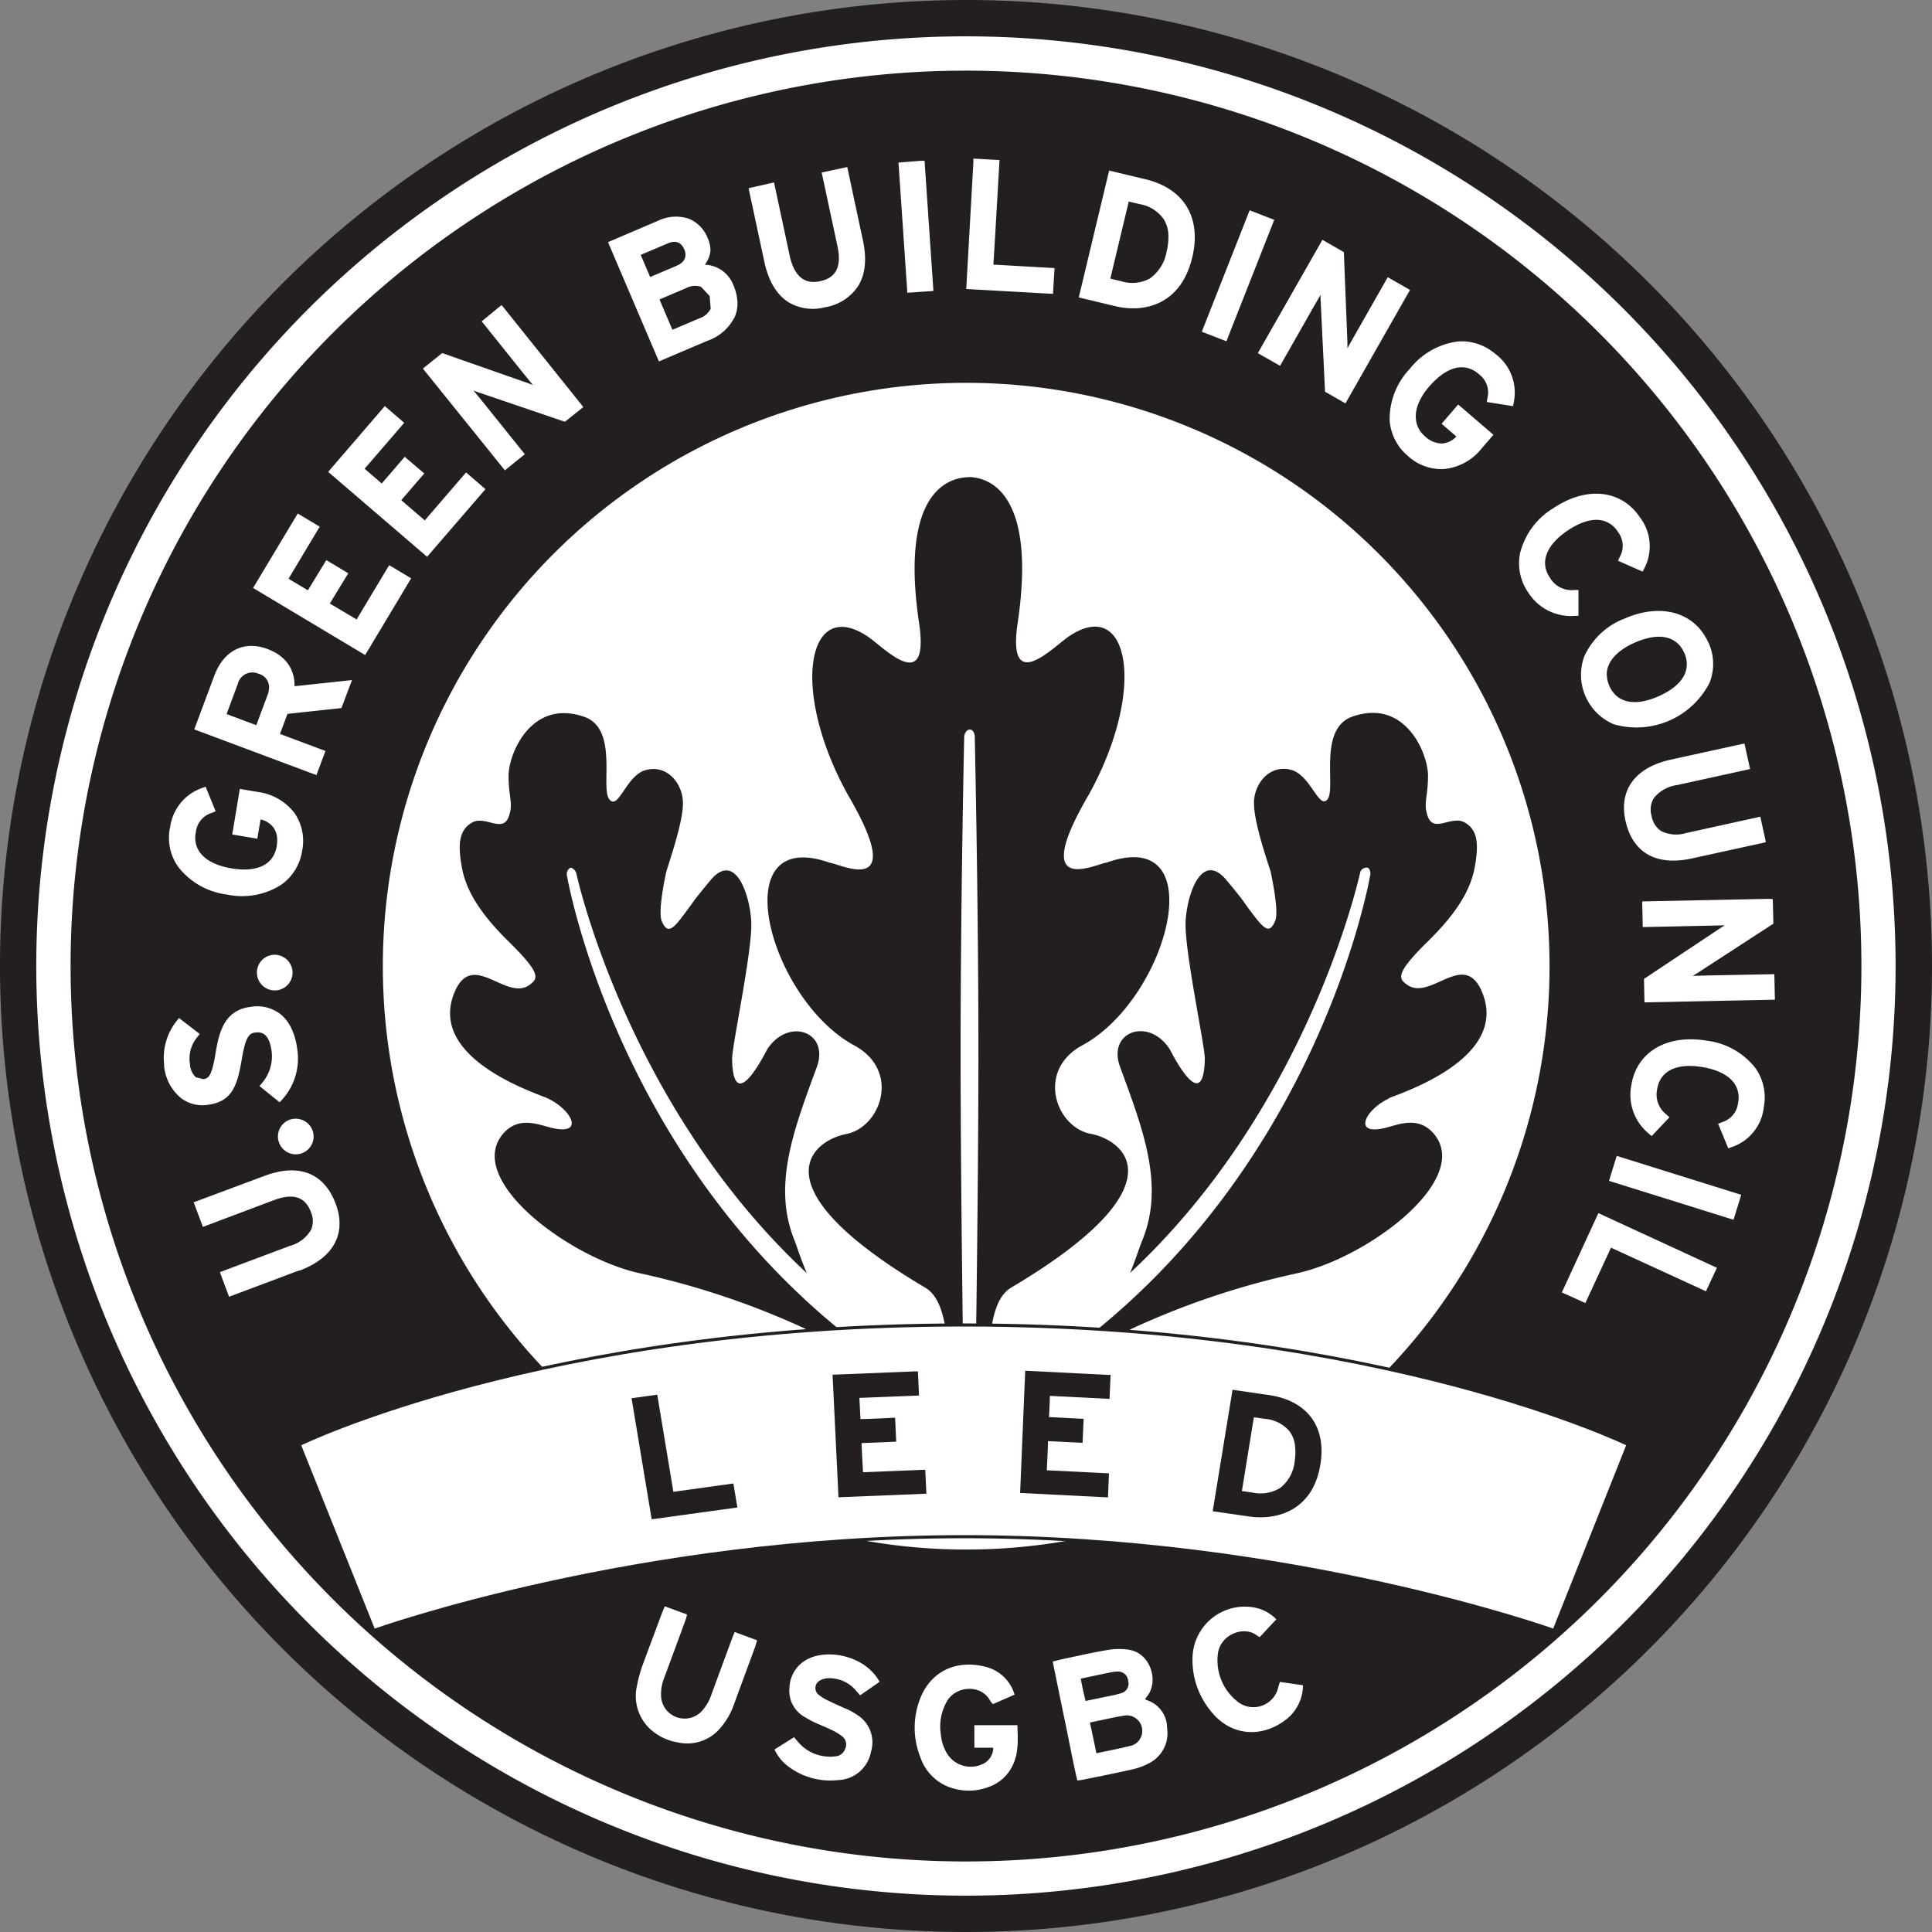
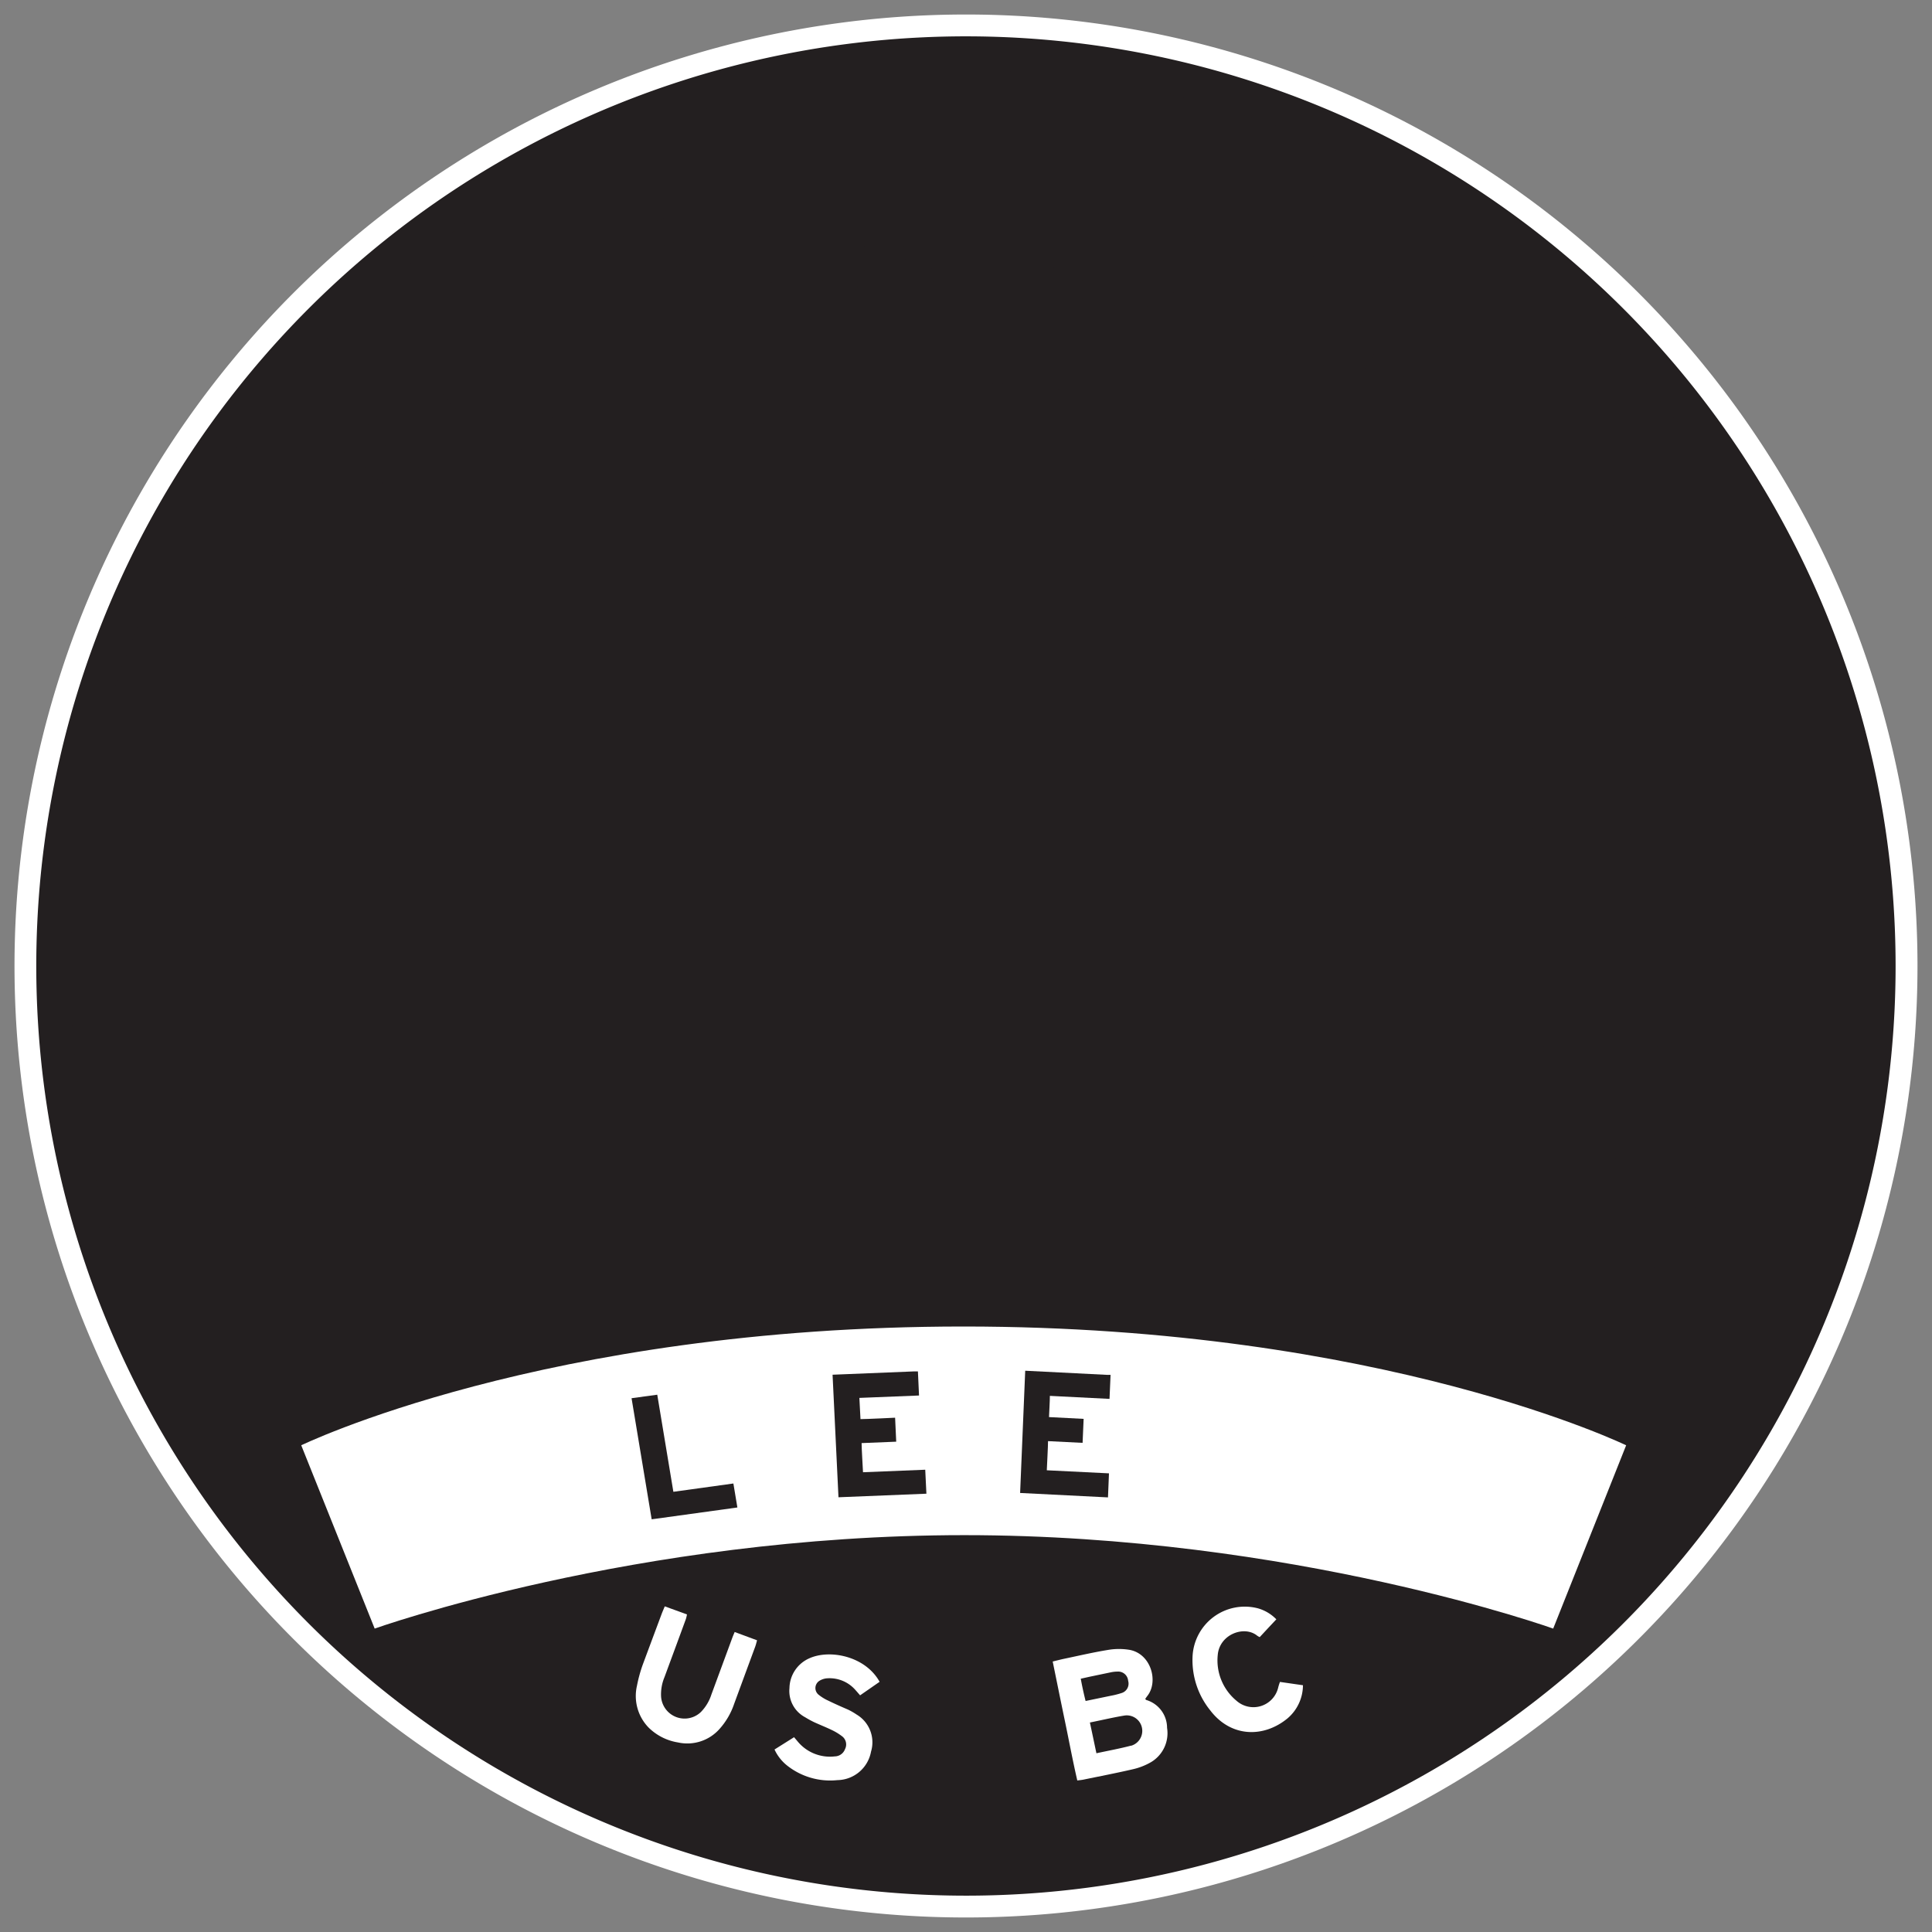
<svg xmlns="http://www.w3.org/2000/svg" viewBox="0 0 314.2 314.2">
  <rect x="0" y="0" width="314.2" height="314.2" fill="#808080" stroke="none" />
  <defs>
    <style>.cls-1,.cls-3{fill:#fff;}.cls-2{fill:#231f20;}.cls-3{stroke:#231f20;stroke-miterlimit:10;stroke-width:0.5px;}</style>
  </defs>
  <g id="Capa_2" data-name="Capa 2">
    <g id="Isolation_Mode" data-name="Isolation Mode">
      <path class="cls-1" d="M311.84,157.1A154.74,154.74,0,1,1,157.1,2.36,154.74,154.74,0,0,1,311.84,157.1" />
-       <path class="cls-2" d="M157.1,0A157.1,157.1,0,1,0,314.2,157.1,157.1,157.1,0,0,0,157.1,0m0,308.29A151.19,151.19,0,1,1,308.28,157.1,151.18,151.18,0,0,1,157.1,308.29" />
-       <path class="cls-2" d="M225.82,178.62c1.48-.7,19.45-6.23,15.32-17-2.9-7.54-8.48,1.39-12.37-1.52-1.25-.93-2-1.67,3.44-7s7.13-9.09,7.68-12.36.53-5.77-1.72-7-5.21,2.07-6.1-1.38c-.54-1.85.16-2.89.17-6.2,0-3.62-3.7-12.66-12.33-9.61-5.58,2-2.62,11.59-4,13.41s-2.73-3.84-5.87-4.74c-3.62-1-6.14,2.32-6.11,5.43s2,8.88,2.72,11.12c.37,1.78,1.33,6.6.73,8-.92,2.14-1.71,1.44-3.77-1.28-1.82-2.4-.86-1.39-4.07-5.26-4-4.92-6.43,1.91-6.72,6.48s3.17,20.45,3.12,22.56c-.24,9.53-5.54-1.39-5.71-1.65-3.48-5.3-10.17-2.82-8.08,2.87,3.81,10.36,7.24,19.31,3.63,28.2-.49,1.19-1.13,3.27-2,5.33,29.37-27.35,37.45-65.23,37.46-65.27a1.15,1.15,0,0,1,1.16-.65c.37.12.55.85.43,1.24,0,.07-9.59,56.32-60.8,85.05-1.13.61-1.26-.05-1.48-1.07.24-8.91.61-15,3.92-16.93,27.58-16.38,18.62-23.91,12.9-25s-9-10.47-1.1-14.53c13.89-7.81,21-35.69,3.74-29.59-1.57.13-12.91,6-2.92-11.07,9.46-17.1,6.55-32.34-3.26-25.7-2.57,1.73-9.86,9.44-8.4-1.71,2.61-16.93-1.59-23-6.55-24.07,0,0-.52-.09-.94-.13l-.45,0V77.6a9.94,9.94,0,0,0-1.39.16c-5,1.11-9.16,7.14-6.56,24.07,1.46,11.15-5.83,3.44-8.39,1.71-9.82-6.64-12.73,8.6-3.27,25.7,10,17.1-1.34,11.2-2.92,11.07-17.24-6.1-10.14,21.78,3.75,29.59,7.88,4.06,4.61,13.41-1.1,14.53s-14.69,8.65,12.89,25c3.31,2,3.72,8.06,4,17-.22,1-.39,1.6-1.51,1-51.2-28.73-60.78-85-60.79-85.05a1.19,1.19,0,0,1,.53-1.24c.36-.12.93.51,1,.91,0,0,8.11,37.66,37.48,65-.89-2.06-1.54-4.14-2-5.33-3.6-8.89-.18-17.84,3.63-28.2,2.09-5.69-4.59-8.17-8.07-2.87-.17.26-5.48,11.18-5.71,1.65-.06-2.11,3.4-18,3.11-22.56s-2.71-11.4-6.71-6.48c-3.21,3.87-2.26,2.86-4.08,5.26-2,2.72-2.84,3.42-3.76,1.28-.6-1.42.35-6.24.73-8,.67-2.24,2.69-8,2.72-11.12s-2.5-6.45-6.11-5.43c-3.14.9-4.39,6.61-5.87,4.74s1.53-11.44-4.06-13.41c-8.63-3-12.33,6-12.32,9.61,0,3.31.71,4.35.16,6.2-.89,3.45-3.85.12-6.09,1.38s-2.26,3.76-1.72,7,2.21,7,7.67,12.36,4.7,6,3.45,7c-3.89,2.91-9.47-6-12.37,1.52-4.13,10.73,13.84,16.26,15.31,17,3.85,1.84,6,6,.71,4.8-2.11-.49-5.35-2-7.89.79-6.69,7.46,10.76,20.48,22.35,22.88a130.05,130.05,0,0,1,26.34,8.82c4.32,2,22.74,14.59,24,19.71.33,1.51,1.11,2.63,2.89,2.63s2.54-1,2.86-2.53c1.17-5,19.68-17.85,24-19.81a129.91,129.91,0,0,1,26.33-8.82c11.59-2.4,29-15.42,22.35-22.88-2.54-2.82-5.77-1.28-7.88-.79-5.26,1.24-3.15-3,.7-4.8m-67.36,53.25s-.12,1-.94,1-.77-1-.77-1-.59-36-.59-60.69.59-51.56.59-51.56.22-1,.91-1,.8,1,.8,1,.6,26.88.6,51.56-.6,60.69-.6,60.69" />
+       <path class="cls-2" d="M157.1,0m0,308.29A151.19,151.19,0,1,1,308.28,157.1,151.18,151.18,0,0,1,157.1,308.29" />
      <path class="cls-2" d="M157.1,11.49A145.62,145.62,0,1,0,302.72,157.11,145.63,145.63,0,0,0,157.1,11.49M288.31,146.22l.09,4-12.31,8-.81.49,2.36-.07,10.92-.21.09,4.15-21.21.44-.08-3.82,12.63-8.4.51-.32-2.34.06-11,.23-.09-4.17,20.58-.42Zm-4.61-25.3.91,4.15-11.84,2.6a5.85,5.85,0,0,0-3.83,2.15,3.64,3.64,0,0,0-.36,2.8,3.76,3.76,0,0,0,1.54,2.52,5.56,5.56,0,0,0,4.16.32l12-2.64.91,4.15-12,2.63c-5.84,1.28-9.68-.9-10.84-6.13-1.1-5,1.58-8.66,7.37-9.93l11.31-2.48Zm-5.86-16.44a8.38,8.38,0,0,1,.21,6.51,13.37,13.37,0,0,1-15.57,6.81,8.73,8.73,0,0,1-4.85-11,11.79,11.79,0,0,1,6.57-6.2c6-2.62,11.46-1,13.64,3.93M247.2,90a11.91,11.91,0,0,1,5.33-7.3c5.41-3.66,11.09-3.11,14.13,1.38a7.75,7.75,0,0,1,.76,8.34l-.28.54-4-1.76.25-.57a3.68,3.68,0,0,0-.29-4.16,4.06,4.06,0,0,0-2.65-1.85c-1.56-.3-3.46.28-5.52,1.67-3.5,2.38-4.55,5.17-2.87,7.66a4.1,4.1,0,0,0,4,2l.64,0,0,4.21-.59,0a8.22,8.22,0,0,1-7.58-3.81A8.34,8.34,0,0,1,247.2,90M243.25,57.6a7.85,7.85,0,0,1,2.93,7.85l-.12.6-4.26-.67.09-.61a3.7,3.7,0,0,0-1.41-3.94,4.13,4.13,0,0,0-3.06-1.09c-1.59.12-3.28,1.18-4.89,3s-2.39,3.71-2.27,5.3A4.11,4.11,0,0,0,231.8,71a3.91,3.91,0,0,0,2.84,1.12,3.6,3.6,0,0,0,2.21-1.13l-2.4-2.07,2.69-3.14,5.74,4.93L241,72.88a8.94,8.94,0,0,1-6.06,3.39A8,8,0,0,1,229,74.18a8.34,8.34,0,0,1-3-5.76A11.84,11.84,0,0,1,229.26,60a11.89,11.89,0,0,1,7.85-4.47,8.36,8.36,0,0,1,6.14,2.09M215.06,39l3.49,2,.58,14.69s0,.55,0,.94l1.16-2.06,5.4-9.49,3.62,2.07L218.81,65.6l-3.32-1.9-.73-15.15s0-.36,0-.6c-.43.77-1.15,2-1.15,2l-5.43,9.54-3.62-2.06,10.19-17.88ZM203,34.78l.23-.58,4,1.55L199.45,55.5l-4-1.55Zm-22.77-6.43.15-.61,5.9,1.41c6.31,1.51,9.16,6.27,7.61,12.73-1.83,7.61-7.68,9.07-12.53,7.91l-5.92-1.42Zm-21.93-1.94,0-.62,4.25.24s-.9,15.83-1,17l9.95.57-.25,4.19L157.14,47Zm-8.56-.26.62,0,1.44,21.17-4.24.29-1.44-21.17Zm-23.86,3.52,2.53,11.84c.71,3.35,2.37,4.77,4.93,4.23,1.67-.36,3.79-1.36,2.86-5.68l-2.57-12,3.54-.76.62-.13,2.56,12c.65,3.06.36,5.58-.87,7.47a8,8,0,0,1-5.31,3.33,7.75,7.75,0,0,1-6-.86c-1.9-1.24-3.21-3.45-3.87-6.56l-2.56-11.94ZM107,35.91a6.68,6.68,0,0,1,5.11-.31,5.62,5.62,0,0,1,3,3.17,5.15,5.15,0,0,1,.44,2,4.9,4.9,0,0,1-.91,2.28,5.16,5.16,0,0,1,4.62,3.3,7.85,7.85,0,0,1,.68,3,5.66,5.66,0,0,1-.4,2.08,7.79,7.79,0,0,1-4.51,4l-7.87,3.35L98.88,39.38ZM71.92,57.42l13.86,4.86.88.33-1.49-1.83-6.83-8.52L81.09,50l.49-.39L94.87,66.2l-3,2.39L77.52,63.71,77,63.5l1.48,1.81,6.87,8.56-3.24,2.62L68.77,59.94Zm-9.75,9.1.41-.48,3.16,2.72L59.3,76.23l2.78,2.4,3.74-4.34L69,77l-3.74,4.34,3.82,3.29,6.72-7.8,3.15,2.72-9.49,11L53.37,76.74ZM27.65,134.71a7.83,7.83,0,0,1,5.22-6.56l.57-.21,1.63,4-.58.24a3.71,3.71,0,0,0-2.65,3.23,4.1,4.1,0,0,0,.65,3.19c.93,1.3,2.71,2.21,5.14,2.62,4.18.71,6.87-.6,7.37-3.58a6.54,6.54,0,0,0,.08-1,3.43,3.43,0,0,0-.6-2.05,3.53,3.53,0,0,0-2.1-1.32c-.15.85-.53,3.13-.53,3.13l-4.08-.69L39,128.3l2.9.49a9,9,0,0,1,6,3.44,8,8,0,0,1,1.24,6.12,8.29,8.29,0,0,1-3.39,5.53,11.87,11.87,0,0,1-8.89,1.59A11.89,11.89,0,0,1,29,141a8.11,8.11,0,0,1-1.52-4.77,9.23,9.23,0,0,1,.14-1.56M50.91,184.1a2.9,2.9,0,1,1-3.5-2.09h0a2.93,2.93,0,0,1,3.5,2.09m-3.33-26a2.9,2.9,0,1,1-2.93-2.83,2.94,2.94,0,0,1,2.93,2.83M26.72,173.32a9.63,9.63,0,0,1,2-7.27l.38-.5,3.39,2.61-.4.5a5.46,5.46,0,0,0-1.2,4.38,3.19,3.19,0,0,0,.95,2.15l1.21.31c.84-.1,1.39-.43,2-4.19s1.59-7.08,5.75-7.57a6.17,6.17,0,0,1,4.76,1.15c1.53,1.21,2.49,3.22,2.82,6a9.91,9.91,0,0,1-2.5,7.94l-.4.44-3.28-2.65.42-.5a6.64,6.64,0,0,0,1.57-5c-.37-3.08-1.63-3.33-2.68-3.2s-1.59.8-2.19,4.35c-.71,4.16-1.49,6.92-5.62,7.42a5.7,5.7,0,0,1-4.31-1.15,7.71,7.71,0,0,1-2.71-5.26m22,33.32-11.43,4.29-1.49-4,11.35-4.26A5.72,5.72,0,0,0,50.59,200a3.63,3.63,0,0,0,0-2.82c-.61-1.61-1.89-3.56-6.05-2L33,199.53l-1.5-4L43,191.24c5.59-2.1,9.71-.49,11.59,4.52,1.81,4.83-.33,8.8-5.88,10.88m6.82-91.49-8.78.95-1.22,3.26,7.4,2.77-1.47,3.92-19.87-7.43,3.28-8.78c1.54-4.08,4.84-5.71,8.64-4.29,2.86,1.07,4.39,3.16,4.39,5.93v.12l9.34-1ZM41.16,95.62,48.1,84.05l.32-.54L52,85.65s-4.51,7.52-5.07,8.47L50.07,96l3-4.91,3.57,2.14-3,4.92L58,100.74l5.29-8.83,3.58,2.14-7.48,12.48ZM157.1,252A94.87,94.87,0,1,1,252,157.11,94.86,94.86,0,0,1,157.1,252M277.44,210,262,202.91c-.47,1-4.17,9-4.17,9L254,210.19l5.68-12.33.27-.57,19.27,8.89Zm4.48-11.63-20.25-6.33,1.07-3.46.19-.6,20.25,6.33ZM286.85,180a7.71,7.71,0,0,1-5.22,6.55l-.56.21-1.65-4,.57-.24a3.71,3.71,0,0,0,2.68-3.21,4.09,4.09,0,0,0-.64-3.15c-.93-1.3-2.71-2.21-5.16-2.62-4.17-.7-6.86.59-7.36,3.55a4.1,4.1,0,0,0,1.51,4.17l.48.44-2.89,3.06-.45-.38a8.18,8.18,0,0,1-2.84-8c.9-5.36,5.83-8.22,12.28-7.13a11.86,11.86,0,0,1,7.87,4.43,8.26,8.26,0,0,1,1.38,6.34" />
-       <path class="cls-2" d="M109.38,53.62l4.33-1.84a3.14,3.14,0,0,0,1.87-1.58l-.17-2.06L114,46.64a3.06,3.06,0,0,0-2.34.18l-4.41,1.88,2.1,4.92" />
      <path class="cls-2" d="M42.06,109.58a2.45,2.45,0,0,0-3.4,1.68l-1.81,4.87,4.83,1.81,1.82-4.87a3.87,3.87,0,0,0,.26-1.31,2.25,2.25,0,0,0-1.7-2.18" />
      <path class="cls-2" d="M261.32,109.71a4.54,4.54,0,0,0,.4,1.82c1.22,2.79,4.15,3.41,8,1.71,2.25-1,3.76-2.29,4.34-3.78a4.18,4.18,0,0,0-.15-3.28c-1.22-2.77-4.14-3.38-8-1.69-3,1.32-4.61,3.17-4.61,5.22" />
      <path class="cls-2" d="M187,45.29a6.77,6.77,0,0,0,2.73-4.41,9.92,9.92,0,0,0,.29-2.31,5.37,5.37,0,0,0-.73-2.87,6,6,0,0,0-3.94-2.5l-1.78-.42c-.26,1.07-2.74,11.47-3,12.53l1.78.43a6,6,0,0,0,4.65-.45" />
      <path class="cls-2" d="M111.48,41.44a2.06,2.06,0,0,0-.18-.84c-.52-1.24-1.43-1.56-2.74-1l-4.36,1.85,1.53,3.6,4.35-1.85c1.12-.49,1.4-1.18,1.4-1.76" />
      <path class="cls-1" d="M189.8,281a4.73,4.73,0,0,0-3.34-4.52c-.07,0-.11-.09-.22-.18.15-.21.25-.36.36-.5,1.83-2.33.6-6.82-2.87-7.48a10.54,10.54,0,0,0-3.5,0c-2.4.39-4.76.94-7.14,1.44-.62.13-1.23.29-1.89.45.68,3.32,1.33,6.54,2,9.75s1.26,6.41,2,9.6c.42-.06.71-.08,1-.14,2.66-.55,5.33-1.06,8-1.68a10.51,10.51,0,0,0,3-1.17A5.48,5.48,0,0,0,189.8,281Zm-14-8,1.39-.31,3.45-.72a5.47,5.47,0,0,1,1.06-.12,1.63,1.63,0,0,1,1.77,1.5,1.6,1.6,0,0,1-1.11,2,13.32,13.32,0,0,1-1.76.44l-4.05.84C176.25,275.43,176,274.29,175.76,273Zm8.15,10.89c-1.82.48-3.68.82-5.64,1.24-.36-1.69-.69-3.29-1.06-5,2-.4,3.79-.83,5.61-1.13a2.52,2.52,0,0,1,1.09,4.91Z" />
-       <path class="cls-1" d="M165,275.6l-3.53,1.54a4,4,0,0,1-.46-.59c-1.48-2.66-5.42-2.39-6.93,0A8.2,8.2,0,0,0,153,282a7.11,7.11,0,0,0,1.17,3.41,4.53,4.53,0,0,0,5.92,1.33,2.9,2.9,0,0,0,1.44-2.51h-3.07v-3.66h7c.06,2.13.25,4.3-.69,6.37a6.8,6.8,0,0,1-4,3.68,9,9,0,0,1-5.48.3,7.88,7.88,0,0,1-5.62-5.16,13,13,0,0,1-.13-9.24c1.78-4.94,6.31-6.75,11.11-5.35A6.57,6.57,0,0,1,165,275.6Z" />
      <path class="cls-1" d="M143.05,273.51l-3.17,2.2c-.28-.31-.5-.58-.74-.84a5.58,5.58,0,0,0-4.58-1.93,2.73,2.73,0,0,0-1.3.41,1.39,1.39,0,0,0-.18,2.22,7.12,7.12,0,0,0,1.61,1c1.06.52,2.15,1,3.22,1.46a10.65,10.65,0,0,1,1.39.8,5.25,5.25,0,0,1,2.35,6.05,5.64,5.64,0,0,1-5.46,4.62,11.27,11.27,0,0,1-8.23-2.41,7.19,7.19,0,0,1-2-2.57l3.18-2,.63.75a6.81,6.81,0,0,0,6,2.37,1.79,1.79,0,0,0,1.65-1.17,1.66,1.66,0,0,0-.5-2.12,9.13,9.13,0,0,0-1.65-1c-.93-.45-1.9-.83-2.84-1.26a15.46,15.46,0,0,1-1.5-.82,4.83,4.83,0,0,1-2.54-4.74,5.39,5.39,0,0,1,3.21-4.83C134.93,268.18,140.73,269.32,143.05,273.51Z" />
      <path class="cls-1" d="M119.48,265.41l3.64,1.35c-.11.4-.19.74-.31,1.06q-1.71,4.64-3.41,9.26a11.76,11.76,0,0,1-2.42,4.14,7,7,0,0,1-6.73,2.15,8.77,8.77,0,0,1-4.8-2.45,7.37,7.37,0,0,1-1.86-6.77,23,23,0,0,1,1-3.59c1-2.69,2-5.37,3-8.05.15-.4.32-.78.52-1.27l3.61,1.31a5.83,5.83,0,0,1-.17.74c-1.15,3.15-2.32,6.3-3.48,9.45a7.25,7.25,0,0,0-.56,3.15,3.83,3.83,0,0,0,6.48,2.53,7.2,7.2,0,0,0,1.7-2.83l3.45-9.36C119.23,266,119.33,265.77,119.48,265.41Z" />
      <path class="cls-1" d="M211.9,274.07a7.12,7.12,0,0,1-2.49,5.37c-3.85,3.19-9.18,3.16-12.57-1.26a13,13,0,0,1-2.9-8.67,8.5,8.5,0,0,1,10.63-7.95,6.73,6.73,0,0,1,3,1.79l-1.39,1.48-1.31,1.41a2,2,0,0,1-.43-.24c-2.11-1.7-6.13-.2-6.4,3.16a8.51,8.51,0,0,0,3.06,7.44,4.14,4.14,0,0,0,6.78-2.19,8.59,8.59,0,0,1,.28-.88Z" />
      <path class="cls-3" d="M264.78,234.92s-39.72-19.42-108-19.44h-.11c-68.29,0-108,19.44-108,19.44l12.12,30.25s42.49-15.25,96-15.26,95.95,15.26,95.95,15.26Z" />
      <path class="cls-2" d="M106.89,226.82l2.62,15.79,9.76-1.35.65,3.9L106.6,247l-.62.08-3.27-19.69Z" />
      <path class="cls-2" d="M135.4,223.57l13.26-.54.62,0,.18,3.92-9.7.39.18,3.45c1,0,5.63-.23,5.63-.23l.18,3.9-5.63.23c0,.85.19,3.89.23,4.74l10.12-.41.19,3.9-14.3.58Z" />
      <path class="cls-2" d="M166.73,222.92l13.26.67.62,0-.17,3.91-9.7-.49c0,.77-.11,2.69-.14,3.45l5.63.29-.17,3.9-5.62-.28c0,.85-.17,3.89-.2,4.74l10.11.5-.16,3.91-14.29-.72Z" />
-       <path class="cls-2" d="M206.32,226.87l-5.88-.85-.09.59-3.13,19.16,5.89.85c4.83.7,10.43-1.15,11.62-8.43C215.75,232,212.59,227.77,206.32,226.87Zm4.24,10.72a6.28,6.28,0,0,1-2.32,4.36,6.08,6.08,0,0,1-4.51.79l-1.76-.25c.16-1,1.78-11,1.95-12l1.77.25a5.9,5.9,0,0,1,4,2,4.84,4.84,0,0,1,.94,2.63A8.78,8.78,0,0,1,210.56,237.59Z" />
    </g>
  </g>
</svg>